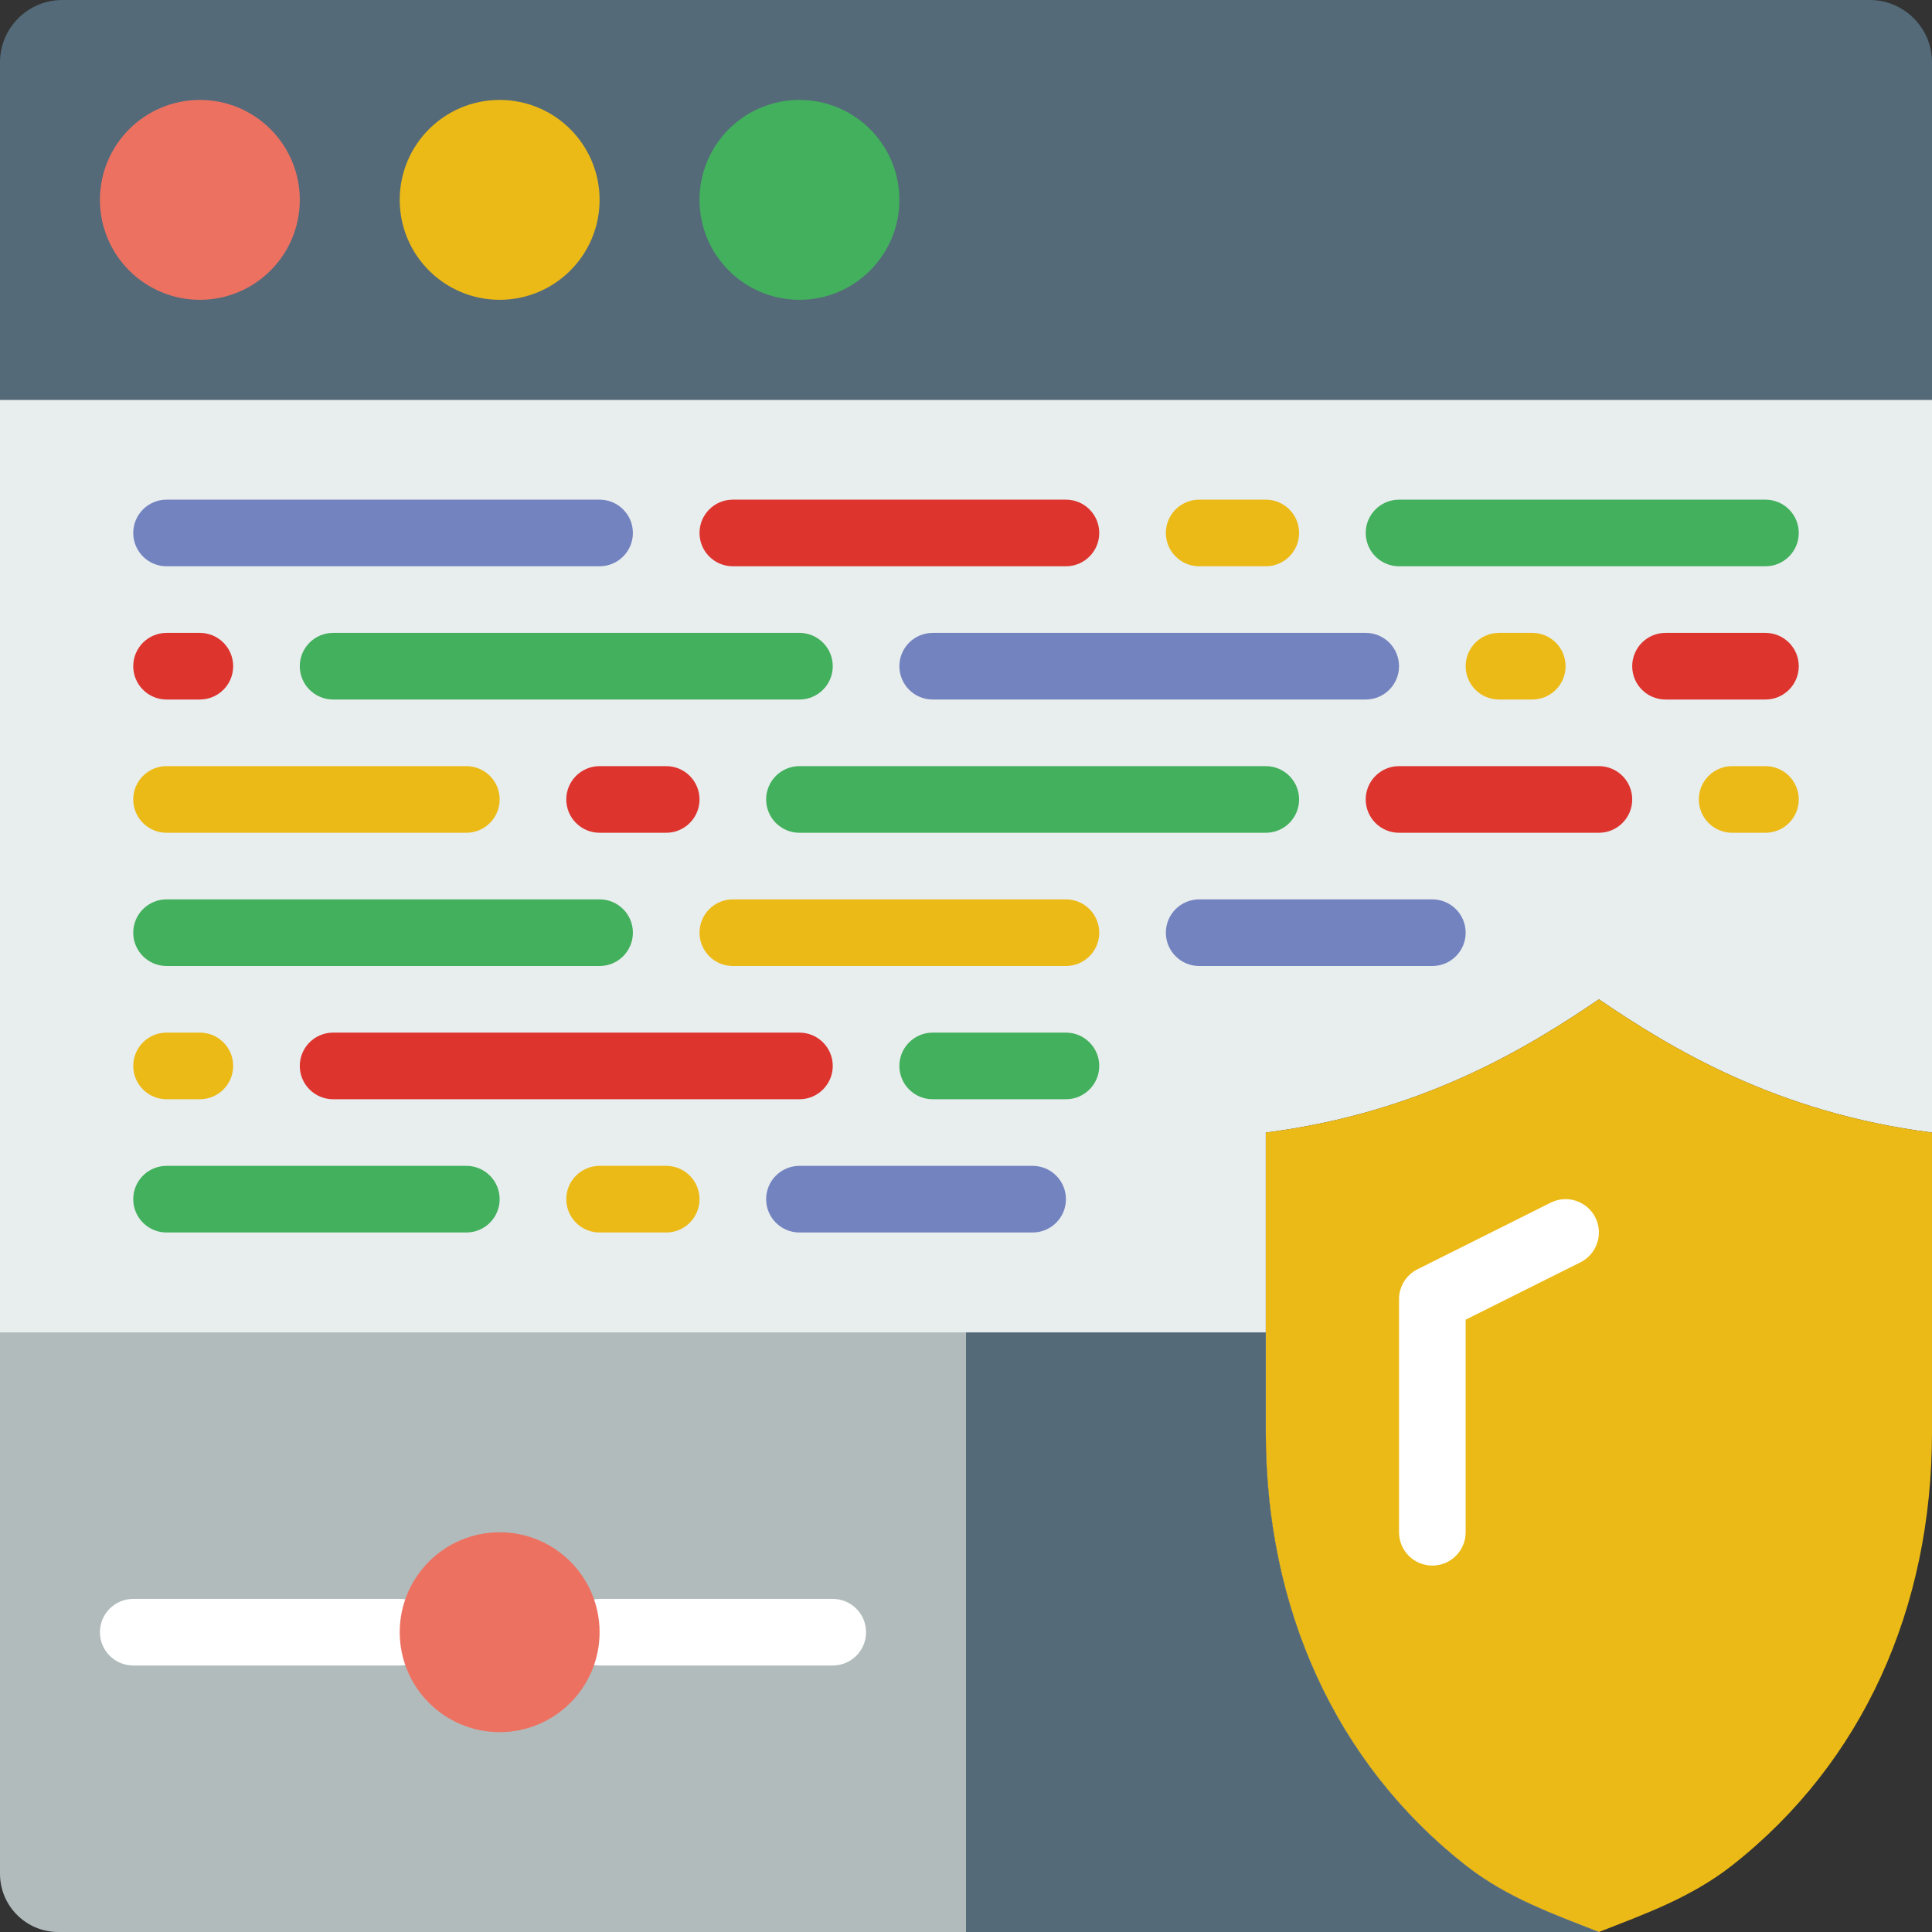
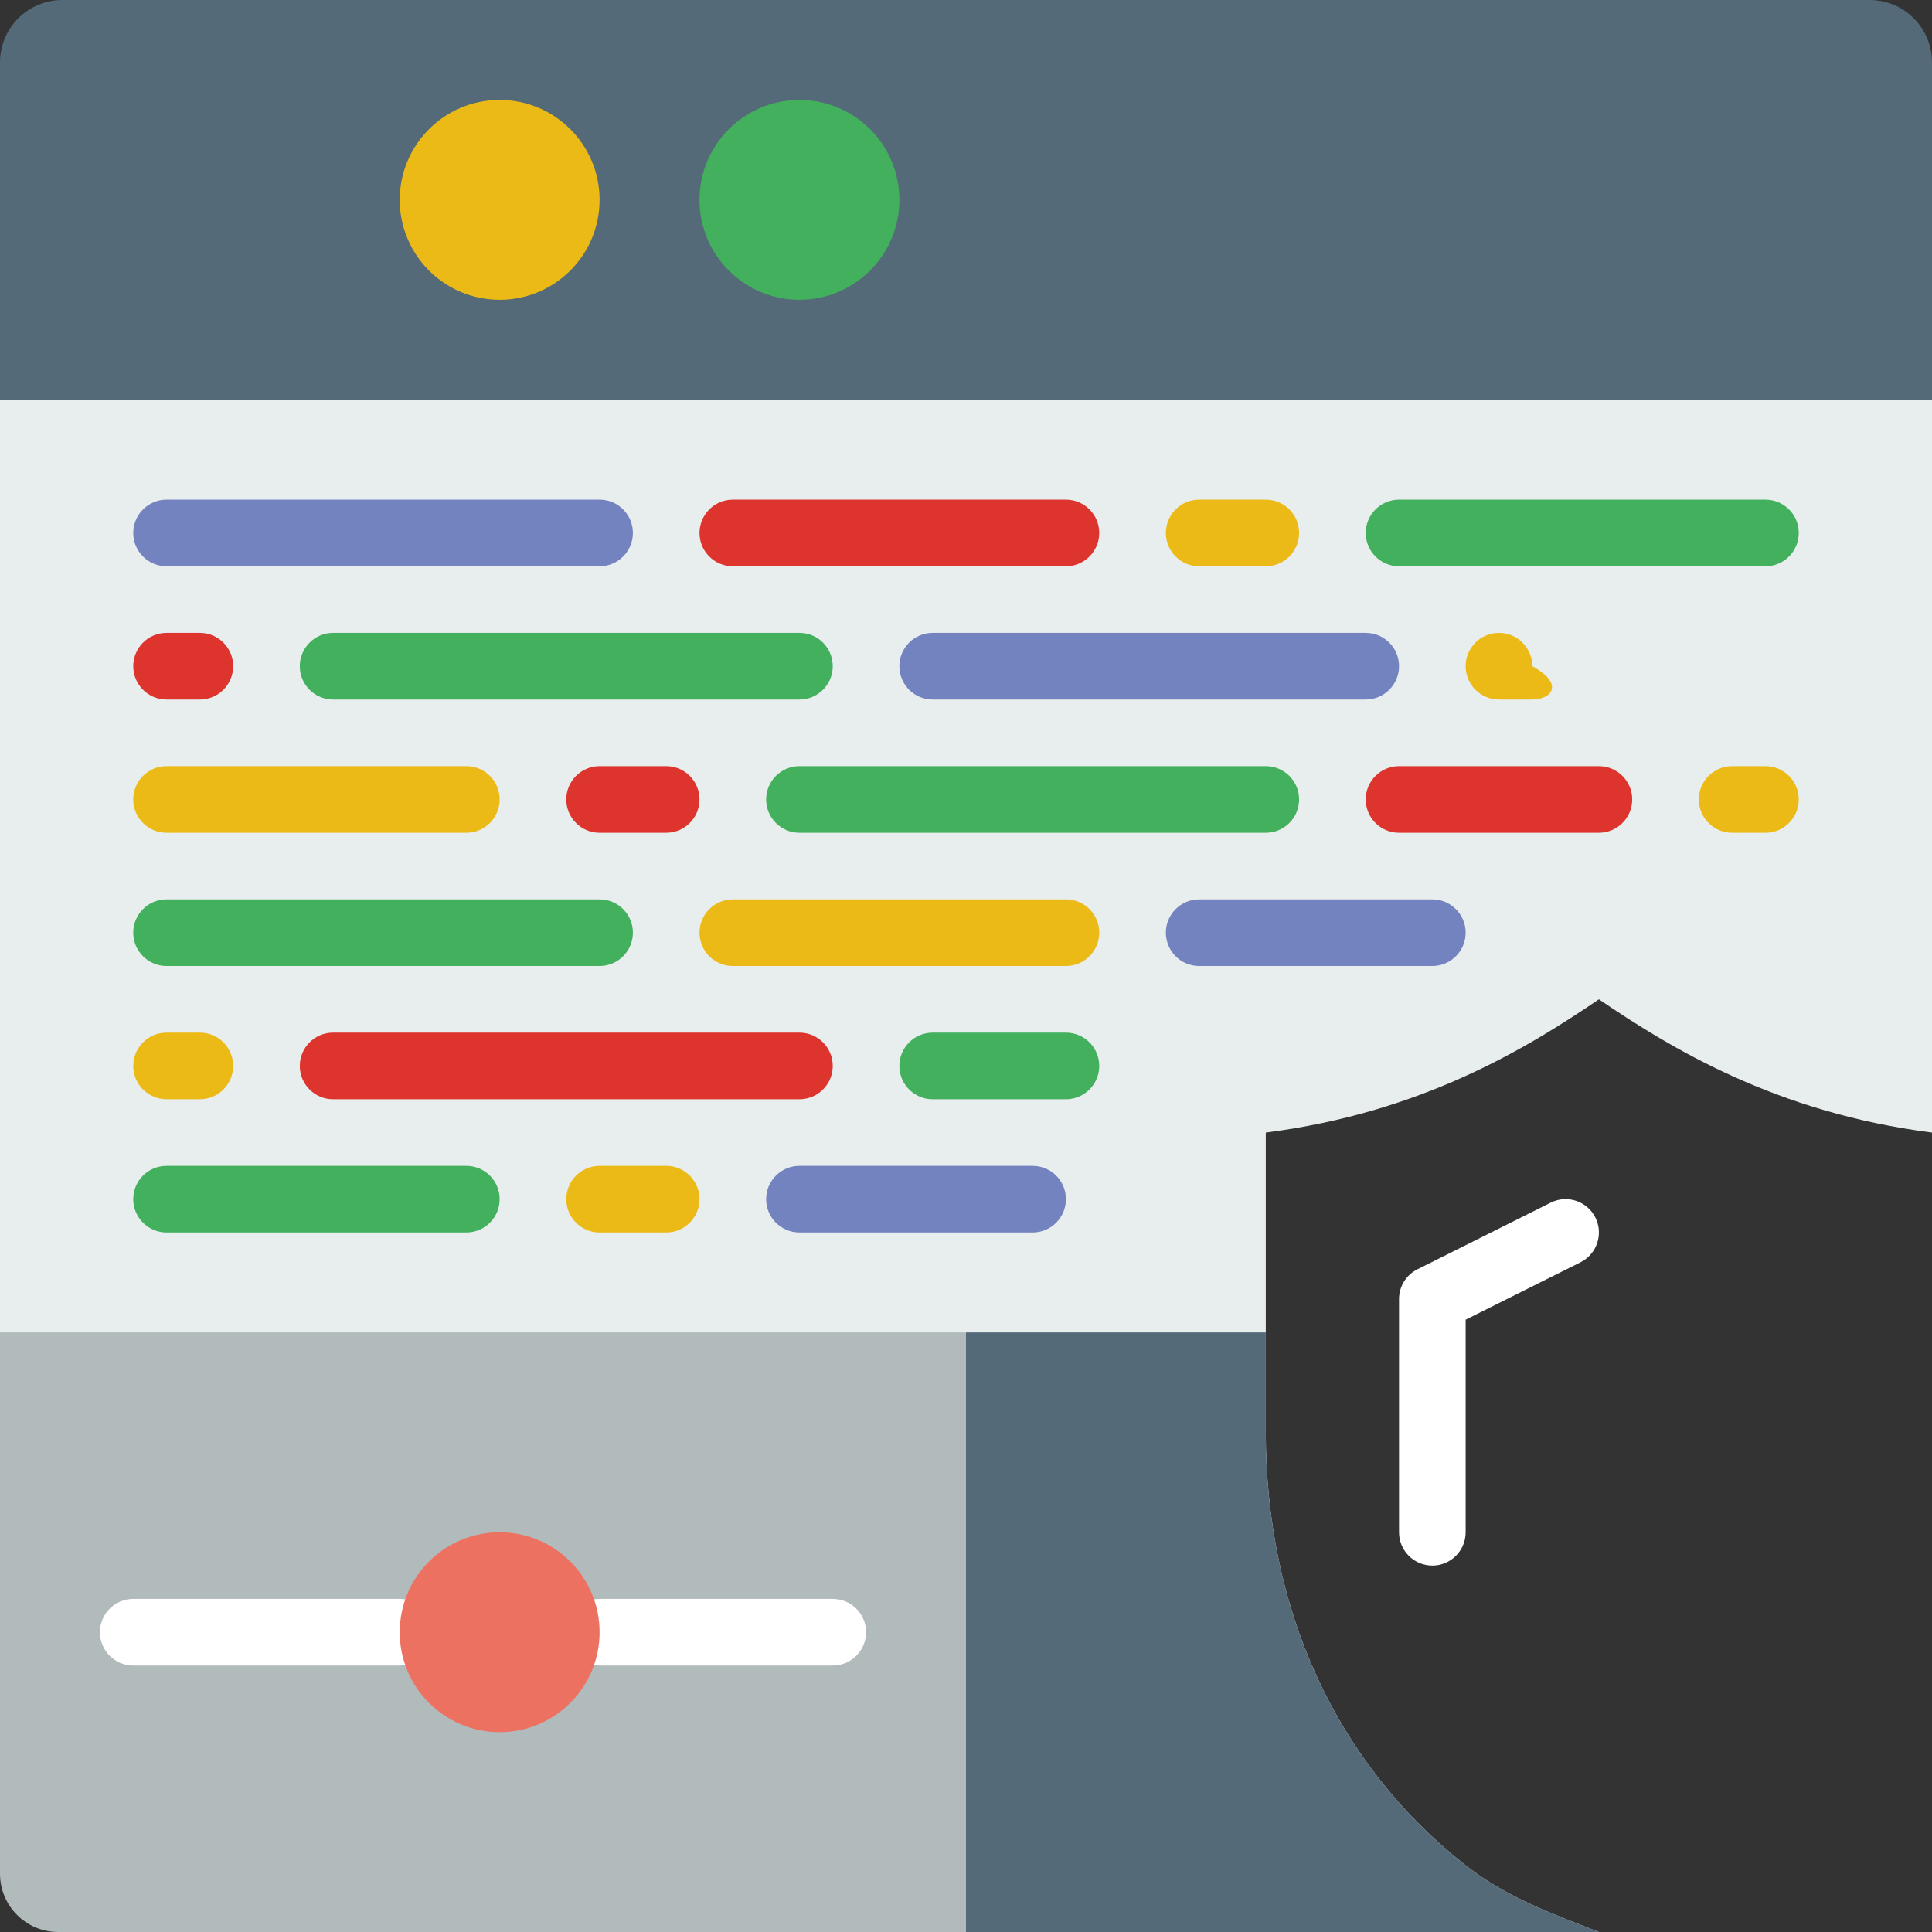
<svg xmlns="http://www.w3.org/2000/svg" height="800px" width="800px" version="1.1" id="Layer_1" viewBox="0 0 512 512" xml:space="preserve">
  <rect x="0" y="0" width="512" height="512" fill="#333333" stroke="none" />
  <g>
    <path style="fill:#E8EDEE;" d="M423.724,264.828c18.838,12.8,46.848,30.023,88.276,35.31V105.931H0v386.754   C0,503.358,8.642,512,19.306,512h104.28h264.828h35.31c-11.9-4.67-24.382-9.066-35.31-17.655   c-34.648-27.224-52.966-68.22-52.966-114.759v-79.448C376.876,294.85,404.886,277.628,423.724,264.828" />
    <path style="fill:#B1BBBC;" d="M256,512H15.448C6.912,512,0,505.088,0,496.552V353.103h256V512z" />
    <path style="fill:#546A79;" d="M512,105.931H0V16.525C0,7.398,7.398,0,16.525,0h478.949C504.602,0,512,7.398,512,16.525V105.931z" />
-     <path style="fill:#ECBA16;" d="M423.724,512c-11.9-4.67-24.382-9.066-35.31-17.655c-34.648-27.233-52.966-68.22-52.966-114.759   v-79.448c41.428-5.288,69.438-22.51,88.276-35.31c18.838,12.8,46.848,30.023,88.276,35.31v79.448   c0,46.539-18.326,87.526-52.966,114.759C448.097,502.934,435.624,507.33,423.724,512" />
    <path style="fill:#FFFFFF;" d="M379.586,414.897c-4.873,0-8.828-3.955-8.828-8.828v-61.793c0-3.346,1.889-6.4,4.882-7.901   l35.31-17.655c4.361-2.189,9.666-0.406,11.847,3.955c2.18,4.361,0.406,9.657-3.955,11.847l-30.429,15.21v56.338   C388.414,410.942,384.459,414.897,379.586,414.897" />
-     <path style="fill:#ED7161;" d="M79.448,52.966c0,14.627-11.855,26.483-26.483,26.483S26.483,67.593,26.483,52.966   s11.855-26.483,26.483-26.483S79.448,38.338,79.448,52.966" />
    <path style="fill:#ECBA16;" d="M158.897,52.966c0,14.627-11.855,26.483-26.483,26.483s-26.483-11.855-26.483-26.483   s11.855-26.483,26.483-26.483S158.897,38.338,158.897,52.966" />
    <path style="fill:#42B05C;" d="M238.345,52.966c0,14.627-11.855,26.483-26.483,26.483c-14.627,0-26.483-11.855-26.483-26.483   s11.855-26.483,26.483-26.483C226.489,26.483,238.345,38.338,238.345,52.966" />
    <g>
      <path style="fill:#FFFFFF;" d="M105.931,441.379H35.31c-4.873,0-8.828-3.955-8.828-8.828s3.955-8.828,8.828-8.828h70.621    c4.873,0,8.828,3.955,8.828,8.828S110.804,441.379,105.931,441.379" />
      <path style="fill:#FFFFFF;" d="M220.69,441.379h-61.793c-4.873,0-8.828-3.955-8.828-8.828s3.955-8.828,8.828-8.828h61.793    c4.873,0,8.828,3.955,8.828,8.828S225.562,441.379,220.69,441.379" />
    </g>
    <path style="fill:#546A79;" d="M335.448,379.586v-26.483H256V512h167.724c-11.9-4.67-24.382-9.066-35.31-17.655   C353.766,467.121,335.448,426.125,335.448,379.586" />
    <path style="fill:#7383BF;" d="M158.897,150.069H44.138c-4.873,0-8.828-3.955-8.828-8.828s3.955-8.828,8.828-8.828h114.759   c4.873,0,8.828,3.955,8.828,8.828S163.769,150.069,158.897,150.069" />
    <path style="fill:#DD342E;" d="M282.483,150.069h-88.276c-4.873,0-8.828-3.955-8.828-8.828s3.955-8.828,8.828-8.828h88.276   c4.873,0,8.828,3.955,8.828,8.828S287.356,150.069,282.483,150.069" />
    <path style="fill:#42B05C;" d="M467.862,150.069h-97.103c-4.873,0-8.828-3.955-8.828-8.828s3.955-8.828,8.828-8.828h97.103   c4.873,0,8.828,3.955,8.828,8.828S472.735,150.069,467.862,150.069" />
    <path style="fill:#ECBA16;" d="M335.448,150.069h-17.655c-4.873,0-8.828-3.955-8.828-8.828s3.955-8.828,8.828-8.828h17.655   c4.873,0,8.828,3.955,8.828,8.828S340.321,150.069,335.448,150.069" />
    <path style="fill:#7383BF;" d="M361.931,185.379H247.172c-4.873,0-8.828-3.955-8.828-8.828c0-4.873,3.955-8.828,8.828-8.828   h114.759c4.873,0,8.828,3.955,8.828,8.828C370.759,181.425,366.804,185.379,361.931,185.379" />
    <path style="fill:#42B05C;" d="M211.862,185.379H88.276c-4.873,0-8.828-3.955-8.828-8.828c0-4.873,3.955-8.828,8.828-8.828h123.586   c4.873,0,8.828,3.955,8.828,8.828C220.69,181.425,216.735,185.379,211.862,185.379" />
    <path style="fill:#DD342E;" d="M52.966,185.379h-8.828c-4.873,0-8.828-3.955-8.828-8.828c0-4.873,3.955-8.828,8.828-8.828h8.828   c4.873,0,8.828,3.955,8.828,8.828C61.793,181.425,57.838,185.379,52.966,185.379" />
    <path style="fill:#ECBA16;" d="M123.586,220.69H44.138c-4.873,0-8.828-3.955-8.828-8.828c0-4.873,3.955-8.828,8.828-8.828h79.448   c4.873,0,8.828,3.955,8.828,8.828C132.414,216.735,128.459,220.69,123.586,220.69" />
    <path style="fill:#DD342E;" d="M176.552,220.69h-17.655c-4.873,0-8.828-3.955-8.828-8.828c0-4.873,3.955-8.828,8.828-8.828h17.655   c4.873,0,8.828,3.955,8.828,8.828C185.379,216.735,181.425,220.69,176.552,220.69" />
    <g>
      <path style="fill:#42B05C;" d="M335.448,220.69H211.862c-4.873,0-8.828-3.955-8.828-8.828c0-4.873,3.955-8.828,8.828-8.828    h123.586c4.873,0,8.828,3.955,8.828,8.828C344.276,216.735,340.321,220.69,335.448,220.69" />
      <path style="fill:#42B05C;" d="M158.897,256H44.138c-4.873,0-8.828-3.955-8.828-8.828c0-4.873,3.955-8.828,8.828-8.828h114.759    c4.873,0,8.828,3.955,8.828,8.828C167.724,252.045,163.769,256,158.897,256" />
    </g>
    <path style="fill:#ECBA16;" d="M282.483,256h-88.276c-4.873,0-8.828-3.955-8.828-8.828c0-4.873,3.955-8.828,8.828-8.828h88.276   c4.873,0,8.828,3.955,8.828,8.828C291.31,252.045,287.356,256,282.483,256" />
    <path style="fill:#42B05C;" d="M282.483,291.31h-35.31c-4.873,0-8.828-3.955-8.828-8.828c0-4.873,3.955-8.828,8.828-8.828h35.31   c4.873,0,8.828,3.955,8.828,8.828C291.31,287.356,287.356,291.31,282.483,291.31" />
    <path style="fill:#DD342E;" d="M211.862,291.31H88.276c-4.873,0-8.828-3.955-8.828-8.828c0-4.873,3.955-8.828,8.828-8.828h123.586   c4.873,0,8.828,3.955,8.828,8.828C220.69,287.356,216.735,291.31,211.862,291.31" />
    <path style="fill:#ECBA16;" d="M52.966,291.31h-8.828c-4.873,0-8.828-3.955-8.828-8.828c0-4.873,3.955-8.828,8.828-8.828h8.828   c4.873,0,8.828,3.955,8.828,8.828C61.793,287.356,57.838,291.31,52.966,291.31" />
    <path style="fill:#42B05C;" d="M123.586,326.621H44.138c-4.873,0-8.828-3.955-8.828-8.828c0-4.873,3.955-8.828,8.828-8.828h79.448   c4.873,0,8.828,3.955,8.828,8.828C132.414,322.666,128.459,326.621,123.586,326.621" />
    <path style="fill:#ECBA16;" d="M176.552,326.621h-17.655c-4.873,0-8.828-3.955-8.828-8.828c0-4.873,3.955-8.828,8.828-8.828h17.655   c4.873,0,8.828,3.955,8.828,8.828C185.379,322.666,181.425,326.621,176.552,326.621" />
    <g>
      <path style="fill:#7383BF;" d="M273.655,326.621h-61.793c-4.873,0-8.828-3.955-8.828-8.828c0-4.873,3.955-8.828,8.828-8.828    h61.793c4.873,0,8.828,3.955,8.828,8.828C282.483,322.666,278.528,326.621,273.655,326.621" />
      <path style="fill:#7383BF;" d="M379.586,256h-61.793c-4.873,0-8.828-3.955-8.828-8.828c0-4.873,3.955-8.828,8.828-8.828h61.793    c4.873,0,8.828,3.955,8.828,8.828C388.414,252.045,384.459,256,379.586,256" />
    </g>
-     <path style="fill:#DD342E;" d="M467.862,185.379h-26.483c-4.873,0-8.828-3.955-8.828-8.828c0-4.873,3.955-8.828,8.828-8.828h26.483   c4.873,0,8.828,3.955,8.828,8.828C476.69,181.425,472.735,185.379,467.862,185.379" />
-     <path style="fill:#ECBA16;" d="M406.069,185.379h-8.828c-4.873,0-8.828-3.955-8.828-8.828c0-4.873,3.955-8.828,8.828-8.828h8.828   c4.873,0,8.828,3.955,8.828,8.828C414.897,181.425,410.942,185.379,406.069,185.379" />
+     <path style="fill:#ECBA16;" d="M406.069,185.379h-8.828c-4.873,0-8.828-3.955-8.828-8.828c0-4.873,3.955-8.828,8.828-8.828c4.873,0,8.828,3.955,8.828,8.828C414.897,181.425,410.942,185.379,406.069,185.379" />
    <path style="fill:#DD342E;" d="M423.724,220.69h-52.966c-4.873,0-8.828-3.955-8.828-8.828c0-4.873,3.955-8.828,8.828-8.828h52.966   c4.873,0,8.828,3.955,8.828,8.828C432.552,216.735,428.597,220.69,423.724,220.69" />
    <path style="fill:#ECBA16;" d="M467.862,220.69h-8.828c-4.873,0-8.828-3.955-8.828-8.828c0-4.873,3.955-8.828,8.828-8.828h8.828   c4.873,0,8.828,3.955,8.828,8.828C476.69,216.735,472.735,220.69,467.862,220.69" />
    <path style="fill:#ED7161;" d="M158.897,432.552c0,14.627-11.855,26.483-26.483,26.483s-26.483-11.855-26.483-26.483   s11.855-26.483,26.483-26.483S158.897,417.924,158.897,432.552" />
  </g>
</svg>